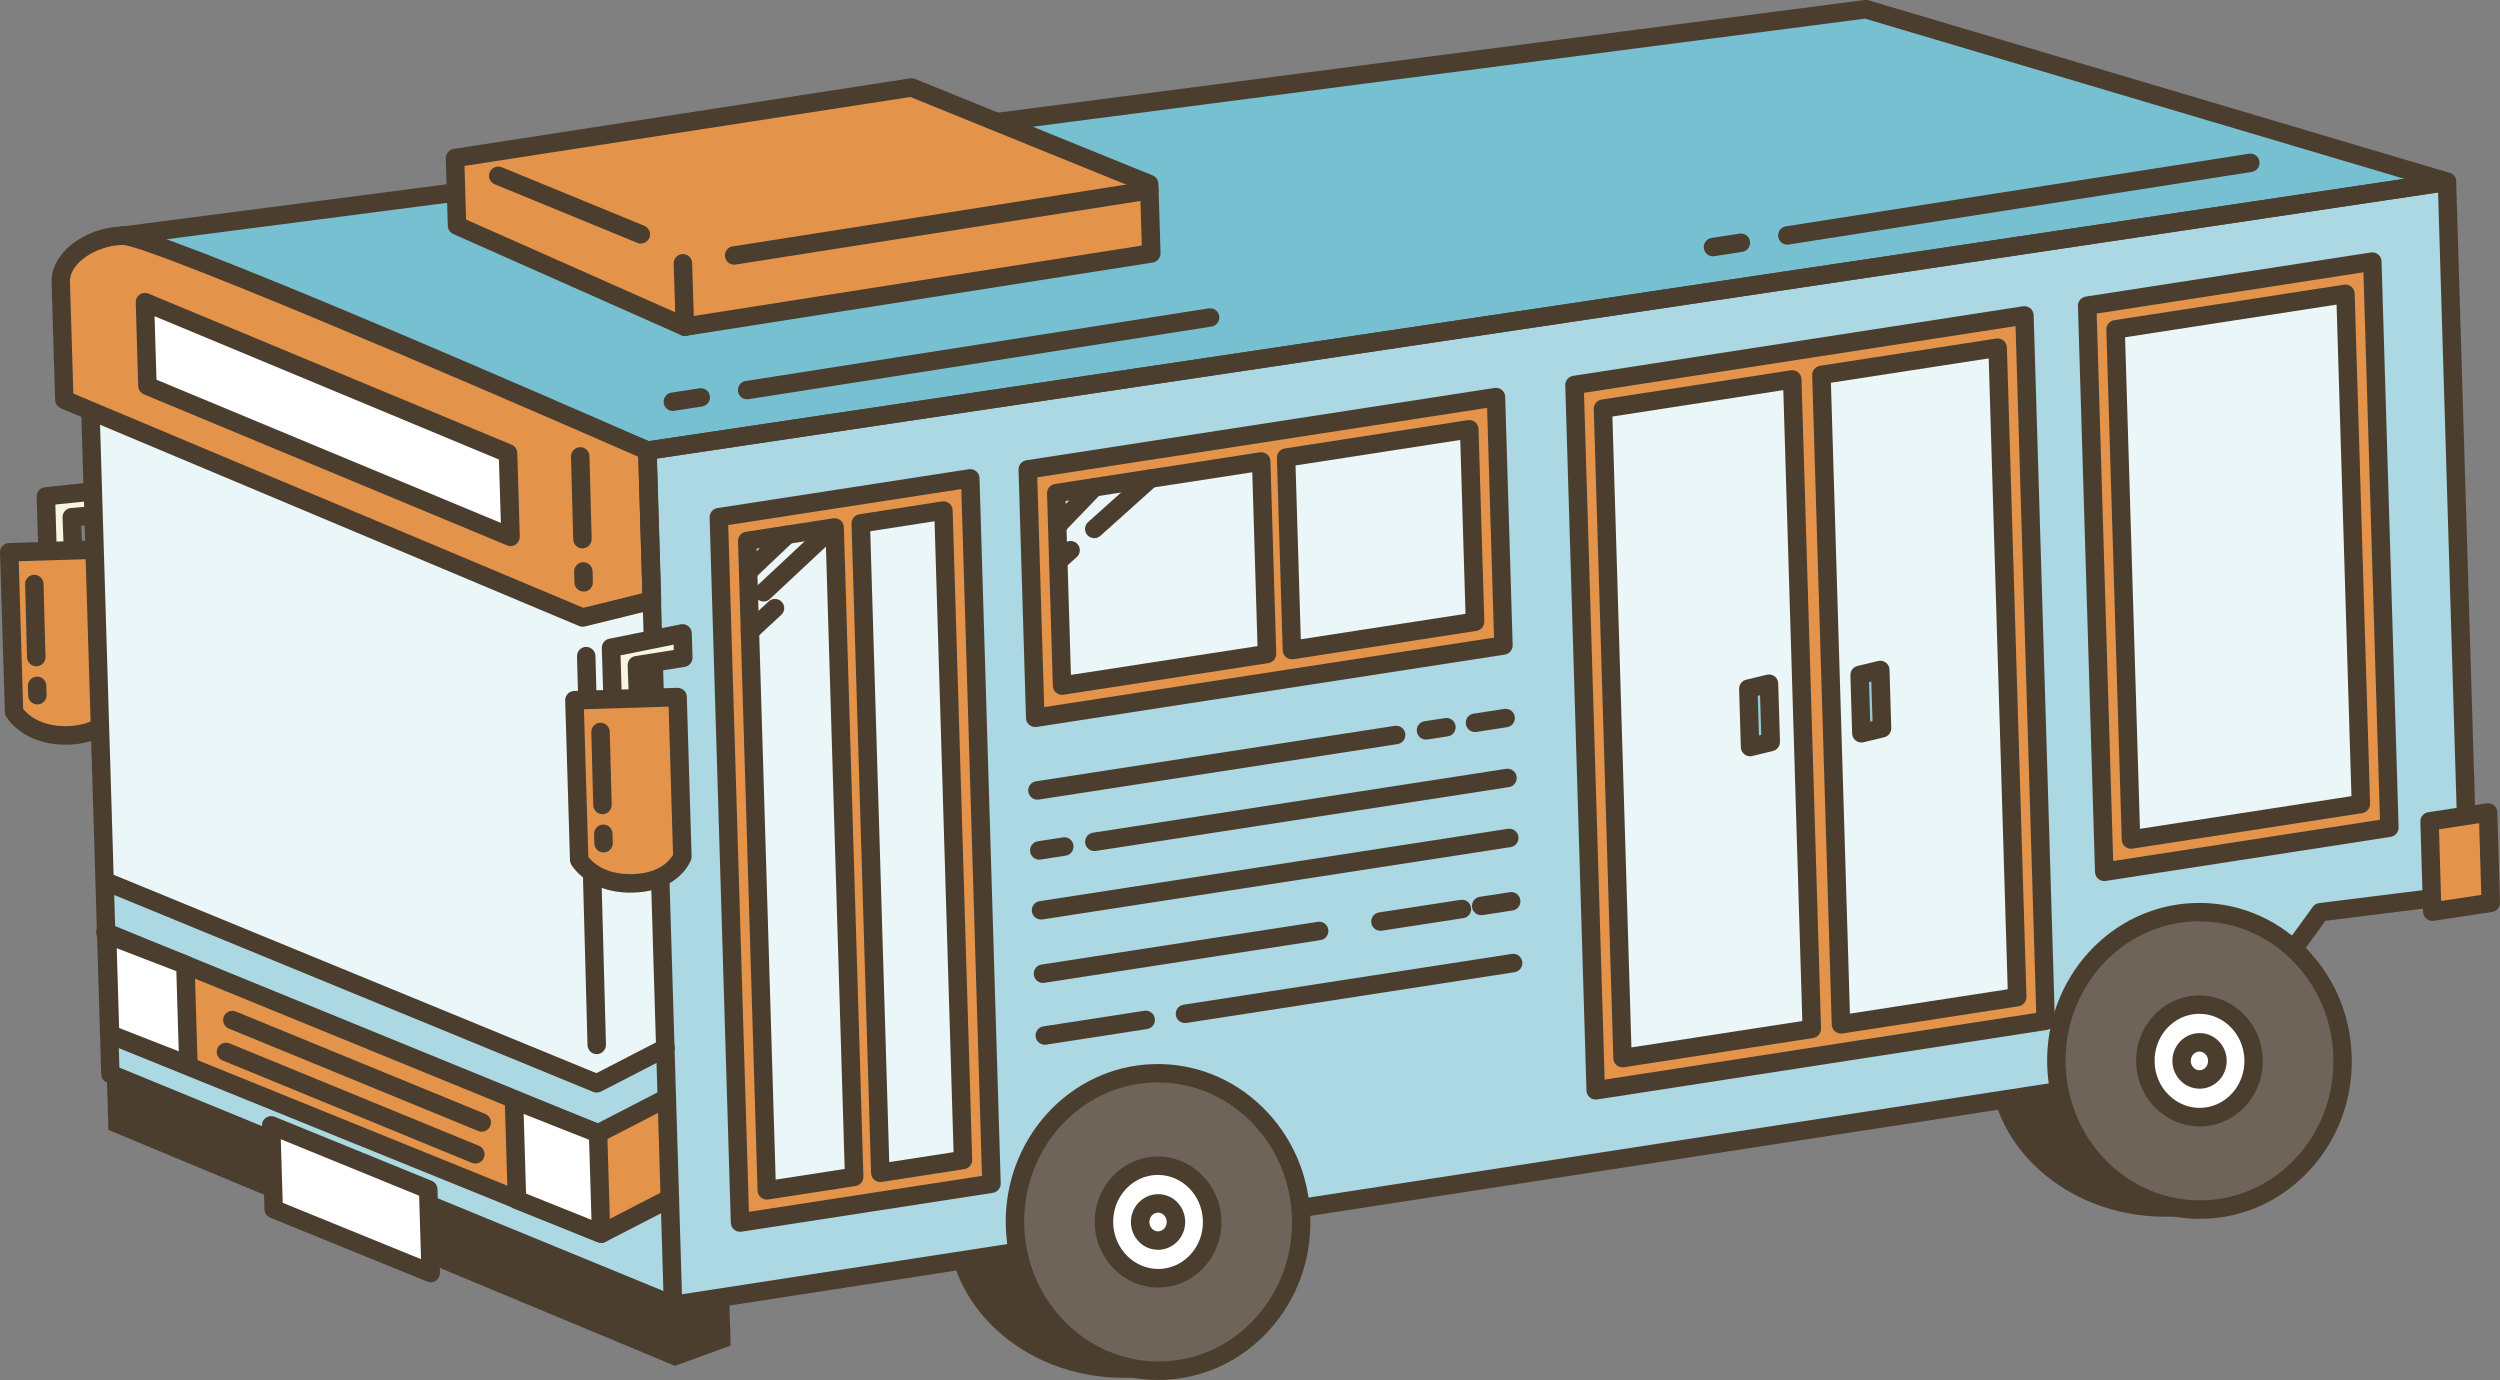
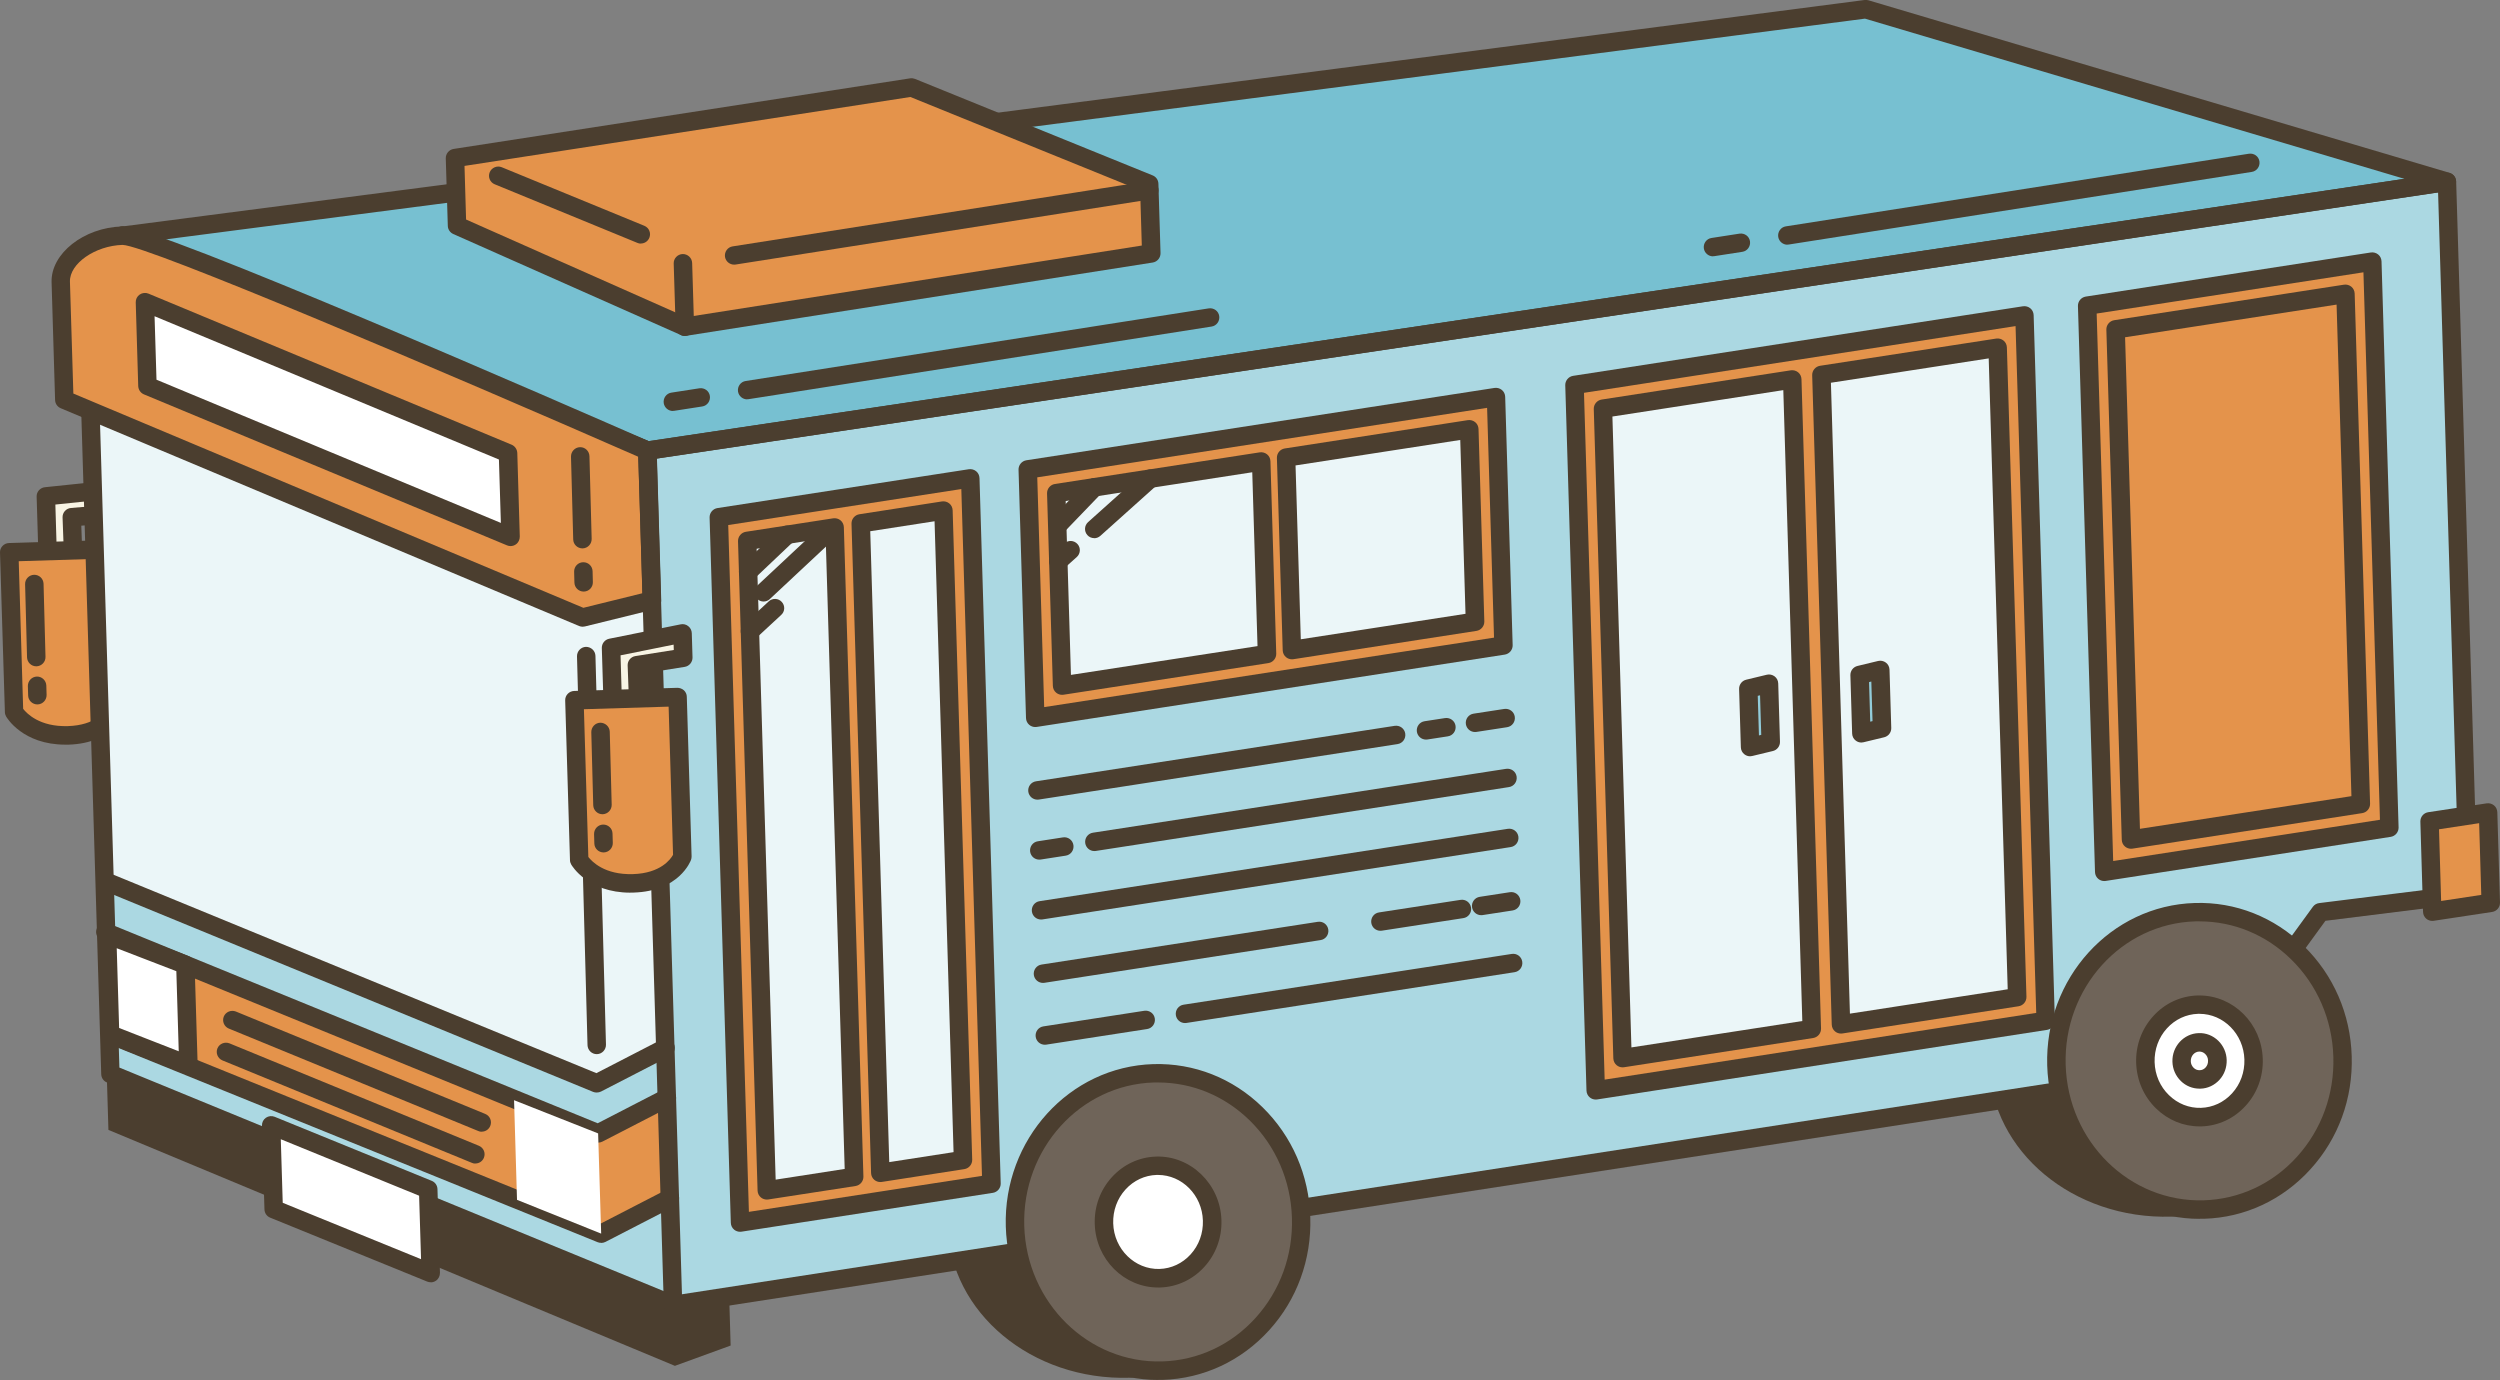
<svg xmlns="http://www.w3.org/2000/svg" id="_レイヤー_2" data-name="レイヤー 2" viewBox="0 0 270.93 149.55">
  <rect x="0" y="0" width="270.93" height="149.55" fill="#808080" stroke="none" />
  <defs>
    <style>
      .cls-1 {
        fill: #ebf6f8;
      }

      .cls-2 {
        fill: #e4934b;
      }

      .cls-3 {
        fill: #fff;
      }

      .cls-4 {
        fill: #4b3e2f;
      }

      .cls-5 {
        fill: #92ccda;
      }

      .cls-6 {
        fill: #77c0d1;
      }

      .cls-7 {
        fill: #f8f4e4;
      }

      .cls-8 {
        fill: #6f6459;
      }

      .cls-9 {
        fill: #cbe9f4;
      }

      .cls-10 {
        fill: #abd8e2;
      }
    </style>
  </defs>
  <g id="_ベース" data-name="ベース">
    <g>
      <g>
        <g>
          <polygon class="cls-7" points="5.17 60.4 4.97 53.79 12.75 52.97 12.83 55.62 7.78 56.04 7.94 60.32 5.17 60.4" />
          <path class="cls-4" d="M5.17,61.4c-.54,0-.98-.43-1-.97l-.2-6.61c-.02-.52.38-.97.9-1.02l7.77-.81c.27-.03.55.06.76.24.21.18.33.44.34.72l.08,2.65c.02.53-.39.98-.92,1.03l-4.09.34.12,3.32c0,.27-.09.53-.27.72-.18.19-.43.31-.7.32l-2.77.08s-.02,0-.03,0ZM6,54.68l.14,4.69.76-.02-.12-3.27c-.02-.53.38-.99.92-1.03l4.1-.35-.02-.62-5.78.6Z" />
        </g>
        <g>
          <path class="cls-2" d="M12.7,76.81s-.99,2.76-5.32,2.89c-4.33.13-5.86-2.55-5.86-2.55l-.52-17.3,11.18-.34.52,17.3Z" />
          <path class="cls-4" d="M7.08,80.7c-4.62,0-6.35-2.93-6.42-3.06-.08-.14-.13-.3-.13-.47L0,59.88c-.02-.55.42-1.01.97-1.03l11.18-.34c.26,0,.52.09.72.27.19.18.31.43.31.7l.52,17.3c0,.13-.02.25-.06.37-.05.14-1.28,3.4-6.23,3.55-.11,0-.23,0-.34,0ZM2.51,76.82c.4.51,1.79,1.96,4.84,1.87,3.03-.09,4.08-1.61,4.34-2.09l-.48-16.06-9.18.28.48,16.01Z" />
        </g>
        <path class="cls-4" d="M4.05,76.34c-.54,0-.99-.43-1-.97l-.03-1.02c-.01-.55.42-1.01.97-1.03.54-.02,1.01.42,1.03.97l.03,1.02c.01.55-.42,1.01-.97,1.03,0,0-.02,0-.03,0Z" />
        <path class="cls-4" d="M3.93,72.21c-.54,0-.98-.43-1-.97l-.21-7.92c-.02-.55.42-1.01.97-1.03.56-.01,1.01.42,1.03.97l.21,7.92c.02.55-.42,1.01-.97,1.03,0,0-.02,0-.03,0Z" />
      </g>
      <path class="cls-4" d="M254.03,114.26c.28,9.4-8.1,17.27-18.72,17.59-10.62.32-19.46-7.04-19.74-16.43-.28-9.4,8.1-17.27,18.72-17.59,10.62-.32,19.46,7.04,19.74,16.43Z" />
      <path class="cls-4" d="M141.16,131.72c.28,9.4-8.1,17.27-18.72,17.59-10.62.32-19.46-7.04-19.74-16.43-.28-9.4,8.1-17.27,18.72-17.59,10.62-.32,19.46,7.04,19.74,16.43Z" />
      <polygon class="cls-10" points="70.16 48.84 265.18 19.7 267.5 96.85 251.45 98.86 239.16 115.78 72.95 141.42 11.97 116.38 9.81 44.81 13.25 25.54 70.16 48.84" />
      <polyline class="cls-6" points="13.25 25.54 202.19 1 265.18 19.7 70.16 48.84 13.25 25.54" />
      <path class="cls-4" d="M70.15,49.84c-.13,0-.26-.03-.38-.07L12.87,26.47c-.42-.17-.67-.6-.61-1.05s.41-.8.86-.86L202.07,0c.14-.02.28,0,.41.03l62.98,18.7c.45.13.75.56.71,1.03-.03.47-.39.85-.85.92l-195.02,29.14s-.1.01-.15.01ZM17.12,26.05l53.15,21.76,190.3-28.43L202.11,2.02,17.12,26.05Z" />
      <g>
        <polygon class="cls-2" points="49.53 24.45 49.31 17.13 98.77 9.48 124.54 19.94 124.76 27.46 74.22 35.41 49.53 24.45" />
        <path class="cls-4" d="M74.22,36.41c-.14,0-.28-.03-.41-.09l-24.69-10.96c-.35-.16-.58-.5-.59-.88l-.22-7.32c-.01-.5.35-.94.85-1.02l49.47-7.65c.18-.03.36,0,.53.06l25.76,10.46c.37.15.61.5.62.9l.23,7.52c.01.5-.35.94-.84,1.02l-50.55,7.94c-.05,0-.1.01-.16.01ZM50.51,23.79l23.85,10.58,49.38-7.76-.18-5.99-24.9-10.11-48.32,7.47.17,5.81Z" />
      </g>
      <polygon class="cls-1" points="10.8 95.52 64.66 117.4 72.11 113.56 70.63 64.44 9.1 39.03 10.8 95.52" />
      <polygon class="cls-4" points="11.57 116.43 72.95 141.42 79.01 140.05 79.18 145.82 73.14 148.02 11.75 122.45 11.57 116.43" />
      <polygon class="cls-9" points="107.45 128.28 80.2 132.49 77.89 56.05 105.15 51.84 107.45 128.28" />
      <g>
        <polygon class="cls-2" points="107.45 128.28 80.2 132.49 77.89 56.05 105.15 51.84 107.45 128.28" />
        <path class="cls-4" d="M80.2,133.49c-.23,0-.46-.08-.64-.23-.22-.18-.35-.45-.36-.74l-2.3-76.44c-.01-.5.35-.94.85-1.02l27.25-4.21c.28-.04.57.04.79.22.22.18.35.45.36.74l2.3,76.44c.01.5-.35.94-.85,1.02l-27.25,4.21c-.05,0-.1.01-.15.01ZM78.92,56.9l2.24,74.43,25.26-3.9-2.24-74.43-25.26,3.9Z" />
      </g>
      <g>
        <polygon class="cls-1" points="80.98 58.62 90.45 57.15 92.57 127.54 83.1 129 80.98 58.62" />
        <path class="cls-4" d="M83.1,130c-.23,0-.46-.08-.64-.23-.22-.18-.35-.45-.36-.74l-2.12-70.38c-.01-.5.35-.94.85-1.02l9.47-1.46c.28-.04.57.04.79.22.22.18.35.45.36.74l2.12,70.38c.01.5-.35.94-.85,1.02l-9.47,1.46c-.05,0-.1.01-.15.01ZM82,59.47l2.06,68.37,7.48-1.16-2.06-68.37-7.48,1.16Z" />
      </g>
      <g>
        <polygon class="cls-1" points="93.28 56.71 102.24 55.33 104.36 125.71 95.4 127.1 93.28 56.71" />
        <path class="cls-4" d="M95.4,128.1c-.23,0-.46-.08-.64-.23-.22-.18-.35-.45-.36-.74l-2.12-70.38c-.01-.5.35-.94.85-1.02l8.96-1.39c.28-.04.57.04.79.22.22.18.35.45.36.74l2.12,70.38c.01.5-.35.94-.85,1.02l-8.96,1.39c-.05,0-.1.01-.15.01ZM94.31,57.57l2.06,68.37,6.97-1.08-2.06-68.37-6.97,1.08Z" />
      </g>
      <g>
        <polygon class="cls-2" points="221.69 110.62 172.93 118.16 170.63 41.72 219.39 34.18 221.69 110.62" />
        <path class="cls-4" d="M172.93,119.16c-.23,0-.46-.08-.64-.23-.22-.18-.35-.45-.36-.74l-2.3-76.44c-.01-.5.35-.94.85-1.02l48.76-7.54c.28-.04.57.04.79.22.22.18.35.45.36.74l2.3,76.44c.01.5-.35.94-.85,1.02l-48.76,7.54c-.05,0-.1.01-.15.01ZM171.66,42.57l2.24,74.43,46.77-7.23-2.24-74.43-46.77,7.23Z" />
      </g>
      <g>
        <polygon class="cls-1" points="197.39 40.62 216.49 37.67 218.61 108.06 199.51 111.01 197.39 40.62" />
        <path class="cls-4" d="M199.51,112.01c-.23,0-.46-.08-.64-.23-.22-.18-.35-.45-.36-.74l-2.12-70.38c-.01-.5.35-.94.85-1.02l19.1-2.95c.28-.04.57.04.79.22.22.18.35.45.36.74l2.12,70.38c.01.5-.35.94-.85,1.02l-19.1,2.95c-.05,0-.1.01-.15.01ZM198.42,41.48l2.06,68.37,17.1-2.64-2.06-68.37-17.11,2.64Z" />
      </g>
      <g>
        <polygon class="cls-1" points="173.72 44.28 194.23 41.11 196.35 111.5 175.84 114.67 173.72 44.28" />
        <path class="cls-4" d="M175.84,115.67c-.23,0-.46-.08-.64-.23-.22-.18-.35-.45-.36-.74l-2.12-70.38c-.01-.5.35-.94.85-1.02l20.51-3.17c.28-.04.57.04.79.22s.35.45.36.74l2.12,70.38c.01.5-.35.94-.85,1.02l-20.51,3.17c-.05,0-.1.01-.15.01ZM174.74,45.14l2.06,68.37,18.52-2.86-2.06-68.37-18.52,2.86Z" />
      </g>
      <g>
        <polygon class="cls-2" points="162.94 69.95 112.19 77.79 111.38 50.87 162.13 43.03 162.94 69.95" />
        <path class="cls-4" d="M112.19,78.79c-.23,0-.46-.08-.64-.23-.22-.18-.35-.45-.36-.74l-.81-26.92c-.01-.5.35-.94.85-1.02l50.74-7.84c.28-.04.57.04.79.22s.35.45.36.74l.81,26.92c.01.5-.35.94-.85,1.02l-50.74,7.84c-.05,0-.1.01-.15.01ZM112.41,51.73l.75,24.9,48.75-7.53-.75-24.9-48.75,7.53Z" />
      </g>
      <g>
        <polygon class="cls-1" points="139.38 49.59 159.22 46.52 159.85 67.38 140.01 70.45 139.38 49.59" />
        <path class="cls-4" d="M140.01,71.45c-.23,0-.46-.08-.64-.23-.22-.18-.35-.45-.36-.74l-.63-20.86c-.01-.5.35-.94.85-1.02l19.85-3.07c.28-.04.57.04.79.22.22.18.35.45.36.74l.63,20.86c.01.5-.35.94-.85,1.02l-19.85,3.07c-.05,0-.1.01-.15.01ZM140.4,50.44l.57,18.84,17.85-2.76-.57-18.84-17.85,2.76Z" />
      </g>
      <g>
        <polygon class="cls-1" points="114.47 53.44 136.68 50.01 137.31 70.87 115.1 74.3 114.47 53.44" />
        <path class="cls-4" d="M115.1,75.3c-.23,0-.46-.08-.64-.23-.22-.18-.35-.45-.36-.74l-.63-20.86c-.01-.5.35-.94.85-1.02l22.21-3.43c.28-.04.57.04.79.22.22.18.35.45.36.74l.63,20.86c.01.5-.35.94-.85,1.02l-22.21,3.43c-.05,0-.1.01-.15.01ZM115.49,54.29l.57,18.85,20.22-3.12-.57-18.84-20.22,3.12Z" />
      </g>
      <g>
        <polygon class="cls-2" points="258.94 89.7 228.04 94.48 226.19 33.13 257.09 28.35 258.94 89.7" />
        <path class="cls-4" d="M228.04,95.48c-.23,0-.46-.08-.64-.23-.22-.18-.35-.45-.36-.74l-1.85-61.35c-.01-.5.35-.94.85-1.02l30.9-4.78c.28-.04.57.04.79.22s.35.45.36.74l1.85,61.35c.01.5-.35.94-.85,1.02l-30.9,4.78c-.05,0-.1.01-.15.01ZM227.22,33.98l1.79,59.33,28.91-4.47-1.79-59.33-28.91,4.47Z" />
      </g>
      <g>
-         <polygon class="cls-1" points="229.28 35.7 254.19 31.85 255.86 87.13 230.94 90.98 229.28 35.7" />
        <path class="cls-4" d="M230.94,91.98c-.23,0-.46-.08-.64-.23-.22-.18-.35-.45-.36-.74l-1.67-55.29c-.01-.5.35-.94.85-1.02l24.91-3.85c.28-.04.57.04.79.22.22.18.35.45.36.74l1.67,55.29c.01.5-.35.94-.85,1.02l-24.91,3.85c-.05,0-.1.01-.15.01ZM230.3,36.55l1.61,53.27,22.92-3.54-1.61-53.27-22.92,3.54Z" />
      </g>
      <path class="cls-4" d="M72.95,142.42c-.13,0-.26-.03-.38-.07l-60.98-25.04c-.37-.15-.61-.5-.62-.9l-2.16-71.57c0-.07,0-.14.02-.21l3.44-19.27c.05-.3.24-.55.5-.7.26-.15.58-.16.86-.05l56.65,23.2,194.75-29.1c.28-.04.57.04.79.22.22.18.35.45.36.74l2.33,77.15c.01.52-.36.96-.88,1.02l-15.62,1.95-12.04,16.56c-.16.22-.39.36-.66.4l-166.21,25.65c-.05,0-.1.01-.15.01ZM12.95,115.7l60.12,24.69,165.53-25.54,12.05-16.58c.16-.22.41-.37.68-.4l15.15-1.89-2.26-75.12-193.91,28.97c-.18.03-.36,0-.53-.06L14.02,26.94l-3.21,17.95,2.13,70.82Z" />
      <path class="cls-2" d="M70.16,48.84l.49,16.23-7.51,1.85L6.97,43.32s-.31-10.23-.38-12.77c-.08-2.53,3.1-4.9,6.67-5.01,3.57-.11,56.9,23.3,56.9,23.3Z" />
      <path class="cls-4" d="M63.14,67.92c-.13,0-.26-.03-.39-.08L6.58,44.24c-.36-.15-.6-.5-.61-.89l-.38-12.77c-.09-3.09,3.48-5.92,7.64-6.04,3.66-.11,48.39,19.46,57.34,23.38.35.16.59.5.6.89l.49,16.23c.01.47-.3.89-.76,1l-7.51,1.85c-.08.02-.16.03-.24.03ZM7.95,42.65l55.27,23.22,6.4-1.58-.45-14.79C48.72,40.53,15.93,26.57,13.28,26.54c-2.98.09-5.75,2.03-5.7,3.98l.37,12.12Z" />
      <g>
        <polygon class="cls-3" points="29.67 131.03 29.39 121.95 46.41 128.89 46.68 137.96 29.67 131.03" />
        <path class="cls-4" d="M46.68,138.96c-.13,0-.26-.02-.38-.07l-17.02-6.93c-.37-.15-.61-.5-.62-.9l-.27-9.08c-.01-.34.15-.66.43-.85.28-.19.64-.23.95-.1l17.02,6.94c.37.15.61.5.62.9l.27,9.07c0,.34-.15.66-.43.85-.17.12-.37.18-.57.18ZM30.64,130.35l14.99,6.11-.21-6.88-14.99-6.12.21,6.89Z" />
      </g>
      <g>
        <polygon class="cls-3" points="15.98 41.82 15.71 32.75 55.05 49.11 55.32 58.18 15.98 41.82" />
        <path class="cls-4" d="M55.32,59.18c-.13,0-.26-.03-.38-.08L15.6,42.74c-.36-.15-.6-.5-.62-.89l-.27-9.08c-.01-.34.15-.66.43-.85.28-.19.64-.23.95-.1l39.35,16.37c.36.15.6.5.62.89l.27,9.07c0,.34-.15.66-.43.85-.17.12-.37.18-.57.18ZM16.96,41.15l37.32,15.52-.21-6.87-37.32-15.53.21,6.88Z" />
      </g>
      <g>
        <ellipse class="cls-8" cx="125.5" cy="132.43" rx="15.51" ry="16.12" transform="translate(-3.93 3.84) rotate(-1.73)" />
        <path class="cls-4" d="M125.53,149.55c-8.88,0-16.25-7.35-16.53-16.62-.28-9.44,6.89-17.34,15.99-17.61,4.42-.13,8.62,1.53,11.83,4.67,3.21,3.14,5.05,7.38,5.18,11.94h0c.14,4.56-1.44,8.91-4.46,12.23-3.02,3.33-7.12,5.24-11.53,5.38-.16,0-.33,0-.49,0ZM125.48,117.31c-.14,0-.29,0-.43,0-8,.24-14.3,7.22-14.05,15.55s6.96,14.91,14.96,14.68c3.87-.12,7.46-1.79,10.11-4.72,2.66-2.94,4.06-6.78,3.94-10.83h0c-.12-4.04-1.75-7.8-4.58-10.57-2.72-2.66-6.23-4.11-9.94-4.11Z" />
      </g>
      <g>
        <path class="cls-3" d="M131.36,132.25c.1,3.37-2.44,6.17-5.68,6.27-3.24.1-5.94-2.55-6.05-5.92-.1-3.37,2.44-6.17,5.68-6.27,3.24-.1,5.94,2.55,6.05,5.92Z" />
        <path class="cls-4" d="M125.51,139.53c-3.69,0-6.76-3.05-6.87-6.89-.06-1.89.6-3.69,1.85-5.06,1.26-1.39,2.96-2.18,4.8-2.24,3.74-.12,6.96,2.97,7.08,6.89.06,1.89-.6,3.69-1.85,5.06-1.26,1.39-2.96,2.18-4.8,2.24-.07,0-.14,0-.2,0ZM125.49,127.33s-.09,0-.14,0c-1.29.04-2.49.6-3.38,1.58-.9.99-1.37,2.29-1.33,3.66.08,2.81,2.35,5.02,5.01,4.95,1.29-.04,2.49-.6,3.38-1.58.9-.99,1.37-2.29,1.33-3.66-.08-2.76-2.26-4.95-4.87-4.95Z" />
      </g>
      <g>
        <path class="cls-3" d="M127.44,132.37c.03,1.11-.81,2.04-1.88,2.07-1.07.03-1.96-.84-2-1.95-.03-1.11.81-2.04,1.88-2.07,1.07-.03,1.96.84,2,1.95Z" />
-         <path class="cls-4" d="M125.5,135.44c-.76,0-1.48-.29-2.03-.83-.56-.55-.89-1.29-.91-2.09-.05-1.66,1.23-3.05,2.85-3.1,1.67-.06,2.98,1.26,3.03,2.92h0c.05,1.66-1.23,3.05-2.85,3.1-.03,0-.06,0-.09,0ZM125.5,131.42s-.02,0-.03,0c-.52.02-.92.48-.91,1.04,0,.28.12.53.31.72.18.18.42.27.66.26.52-.02.92-.48.91-1.04h0c-.02-.55-.44-.99-.94-.99Z" />
      </g>
      <g>
        <path class="cls-8" d="M253.86,114.5c.27,8.9-6.45,16.32-15.02,16.58-8.56.26-15.72-6.75-15.99-15.65-.27-8.9,6.45-16.32,15.02-16.58,8.56-.26,15.72,6.75,15.99,15.65Z" />
        <path class="cls-4" d="M238.39,132.09c-8.88,0-16.25-7.35-16.53-16.62-.28-9.44,6.89-17.34,15.99-17.61,4.42-.14,8.62,1.53,11.83,4.67,3.21,3.14,5.05,7.38,5.18,11.94h0c.14,4.56-1.44,8.91-4.46,12.23-3.02,3.34-7.12,5.25-11.53,5.38-.16,0-.33,0-.49,0ZM238.34,99.85c-.14,0-.29,0-.43,0-8,.24-14.3,7.22-14.05,15.55.25,8.33,6.92,14.91,14.96,14.68,3.87-.12,7.46-1.79,10.11-4.72,2.66-2.94,4.06-6.78,3.94-10.83h0c-.12-4.04-1.75-7.8-4.58-10.57-2.72-2.66-6.23-4.11-9.94-4.11Z" />
      </g>
      <g>
        <path class="cls-3" d="M244.23,114.79c.1,3.37-2.44,6.17-5.68,6.27-3.24.1-5.94-2.55-6.05-5.92-.1-3.37,2.44-6.17,5.68-6.27,3.24-.1,5.94,2.55,6.05,5.92Z" />
        <path class="cls-4" d="M238.37,122.07c-1.76,0-3.43-.69-4.72-1.95-1.33-1.3-2.09-3.05-2.15-4.94-.06-1.89.6-3.68,1.85-5.06,1.26-1.39,2.96-2.18,4.8-2.24.07,0,.14,0,.2,0,3.69,0,6.76,3.05,6.87,6.89.06,1.89-.6,3.69-1.85,5.06-1.26,1.39-2.96,2.18-4.8,2.24-.07,0-.14,0-.21,0ZM238.35,109.87s-.09,0-.14,0c-1.29.04-2.49.6-3.38,1.58-.9.99-1.37,2.29-1.33,3.66.04,1.37.59,2.64,1.55,3.57.95.93,2.18,1.42,3.47,1.38,1.29-.04,2.49-.6,3.38-1.58.9-.99,1.37-2.29,1.33-3.66-.08-2.76-2.26-4.95-4.87-4.95Z" />
      </g>
      <g>
        <path class="cls-3" d="M240.3,114.91c.03,1.11-.81,2.04-1.88,2.07-1.07.03-1.96-.84-2-1.95-.03-1.11.81-2.04,1.88-2.07,1.07-.03,1.96.84,2,1.95Z" />
        <path class="cls-4" d="M238.37,117.98c-.76,0-1.48-.29-2.03-.83-.56-.55-.89-1.29-.91-2.09-.05-1.66,1.23-3.05,2.85-3.1.79-.03,1.54.27,2.12.83.56.55.89,1.29.91,2.09.02.8-.25,1.56-.78,2.14-.54.59-1.27.94-2.06.96-.03,0-.06,0-.09,0ZM238.36,113.96s-.02,0-.03,0c-.52.02-.92.48-.91,1.04,0,.28.12.53.31.72.18.18.41.27.66.26.24,0,.47-.11.64-.3.18-.2.27-.46.26-.74h0c0-.28-.12-.54-.31-.72-.17-.17-.4-.26-.63-.26Z" />
      </g>
      <path class="cls-4" d="M64.67,114.24c-.54,0-.98-.43-1-.97l-1.14-42.14c-.01-.55.42-1.01.97-1.03.55,0,1.01.42,1.03.97l1.14,42.14c.01.55-.42,1.01-.97,1.03,0,0-.02,0-.03,0Z" />
      <path class="cls-4" d="M63.25,64.11c-.54,0-.99-.43-1-.98l-.03-1.18c-.01-.55.42-1.01.98-1.02,0,0,.02,0,.02,0,.54,0,.99.43,1,.98l.03,1.18c.01.55-.42,1.01-.98,1.02,0,0-.02,0-.02,0Z" />
      <path class="cls-4" d="M63.12,59.43c-.54,0-.99-.43-1-.97l-.24-8.97c-.01-.55.42-1.01.97-1.03,0,0,.02,0,.03,0,.54,0,.98.43,1,.97l.24,8.97c.01.55-.42,1.01-.97,1.03,0,0-.02,0-.03,0Z" />
      <path class="cls-4" d="M159.85,79.33c-.49,0-.91-.35-.99-.85-.08-.55.29-1.06.84-1.14l3.32-.51c.55-.08,1.06.29,1.14.84.08.55-.29,1.06-.84,1.14l-3.32.51c-.05,0-.1.01-.15.01Z" />
      <path class="cls-4" d="M154.54,80.15c-.49,0-.91-.35-.99-.85-.08-.55.29-1.06.84-1.14l2.21-.34c.55-.08,1.06.29,1.14.84.08.55-.29,1.06-.84,1.14l-2.21.34c-.05,0-.1.01-.15.01Z" />
      <path class="cls-4" d="M112.43,86.66c-.49,0-.91-.35-.99-.85-.08-.55.29-1.06.84-1.14l38.87-6.01c.55-.08,1.06.29,1.14.84.08.55-.29,1.06-.84,1.14l-38.87,6.01c-.05,0-.1.01-.15.01Z" />
      <path class="cls-4" d="M118.6,92.23c-.49,0-.91-.35-.99-.85-.08-.55.29-1.06.84-1.14l44.77-6.92c.55-.08,1.06.29,1.14.84.08.55-.29,1.06-.84,1.14l-44.77,6.92c-.05,0-.1.01-.15.01Z" />
      <path class="cls-4" d="M112.63,93.16c-.49,0-.91-.35-.99-.85-.08-.55.29-1.06.84-1.14l2.71-.42c.55-.09,1.06.29,1.14.84s-.29,1.06-.84,1.14l-2.71.42c-.05,0-.1.01-.15.01Z" />
      <path class="cls-4" d="M112.82,99.65c-.49,0-.91-.35-.99-.85-.08-.55.29-1.06.84-1.14l50.74-7.84c.55-.08,1.06.29,1.14.84.08.55-.29,1.06-.84,1.14l-50.74,7.84c-.05,0-.1.01-.15.01Z" />
      <path class="cls-4" d="M160.52,99.18c-.49,0-.91-.35-.99-.85-.08-.55.29-1.06.84-1.14l3.25-.5c.55-.09,1.06.29,1.14.84s-.29,1.06-.84,1.14l-3.25.5c-.05,0-.1.01-.15.01Z" />
      <path class="cls-4" d="M149.6,100.87c-.49,0-.91-.35-.99-.85-.08-.55.29-1.06.84-1.14l8.83-1.36c.55-.09,1.06.29,1.14.84.08.55-.29,1.06-.84,1.14l-8.83,1.36c-.05,0-.1.01-.15.01Z" />
      <path class="cls-4" d="M113.03,106.52c-.49,0-.91-.35-.99-.85-.08-.55.29-1.06.84-1.14l29.93-4.63c.55-.09,1.06.29,1.14.84.08.55-.29,1.06-.84,1.14l-29.93,4.63c-.05,0-.1.01-.15.01Z" />
      <path class="cls-4" d="M128.42,110.87c-.49,0-.91-.35-.99-.85-.08-.55.29-1.06.84-1.14l35.56-5.5c.55-.09,1.06.29,1.14.84.08.55-.29,1.06-.84,1.14l-35.56,5.5c-.05,0-.1.01-.15.01Z" />
      <path class="cls-4" d="M113.23,113.22c-.49,0-.91-.35-.99-.85-.08-.55.29-1.06.84-1.14l10.93-1.69c.55-.08,1.06.29,1.14.84.08.55-.29,1.06-.84,1.14l-10.93,1.69c-.05,0-.1.01-.15.01Z" />
      <path class="cls-4" d="M64.66,118.4c-.13,0-.26-.02-.38-.07l-52.69-21.66c-.51-.21-.75-.79-.54-1.31.21-.51.79-.75,1.31-.54l52.27,21.48,7.04-3.63c.49-.25,1.09-.06,1.35.43.25.49.06,1.09-.43,1.35l-7.45,3.84c-.14.07-.3.11-.46.11Z" />
      <polygon class="cls-2" points="10.97 100.95 64.82 122.83 72.27 118.99 72.6 129.85 65.15 133.69 11.29 111.82 10.97 100.95" />
      <g>
        <polygon class="cls-5" points="191.89 80.42 189.66 80.96 189.47 74.63 191.7 74.09 191.89 80.42" />
        <path class="cls-4" d="M189.66,81.96c-.22,0-.43-.07-.61-.21-.24-.18-.38-.46-.39-.76l-.19-6.33c-.01-.47.31-.89.77-1l2.24-.54c.29-.07.6,0,.84.18s.38.46.39.76l.19,6.33c.01.47-.31.89-.77,1l-2.24.54c-.08.02-.16.03-.23.03ZM190.49,75.41l.13,4.29.25-.06-.13-4.29-.25.06Z" />
      </g>
      <g>
        <polygon class="cls-5" points="203.95 78.93 201.72 79.47 201.53 73.14 203.76 72.6 203.95 78.93" />
        <path class="cls-4" d="M201.72,80.47c-.22,0-.43-.07-.61-.21-.24-.18-.38-.46-.39-.76l-.19-6.33c-.01-.47.31-.89.77-1l2.24-.54c.29-.07.6,0,.84.18.24.18.38.46.39.76l.19,6.33c.01.47-.31.89-.77,1l-2.24.54c-.08.02-.16.03-.23.03ZM202.55,73.92l.13,4.29.25-.06-.13-4.29-.25.06Z" />
      </g>
      <path class="cls-4" d="M69.45,26.4c-.13,0-.26-.02-.38-.08l-15.46-6.35c-.51-.21-.75-.79-.54-1.3.21-.51.8-.75,1.3-.55l15.46,6.35c.51.21.75.79.54,1.3-.16.39-.53.62-.92.62Z" />
      <path class="cls-4" d="M79.56,28.68c-.48,0-.91-.35-.99-.84-.08-.55.29-1.06.83-1.14l45-7.07c.54-.09,1.06.29,1.14.83.08.55-.29,1.06-.83,1.14l-45,7.07c-.05,0-.1.01-.16.01Z" />
      <path class="cls-4" d="M193.7,26.52c-.48,0-.91-.35-.99-.85-.08-.55.29-1.06.83-1.14l50.18-7.87c.56-.08,1.06.29,1.14.83.08.55-.29,1.06-.83,1.14l-50.18,7.87c-.05,0-.11.01-.16.01Z" />
      <path class="cls-4" d="M185.64,27.78c-.48,0-.91-.35-.99-.85-.08-.55.29-1.06.83-1.14l3.03-.47c.56-.08,1.06.29,1.14.83.08.55-.29,1.06-.83,1.14l-3.03.47c-.05,0-.11.01-.16.01Z" />
      <path class="cls-4" d="M80.97,43.28c-.48,0-.91-.35-.99-.85-.08-.55.29-1.06.83-1.14l50.18-7.87c.56-.08,1.06.29,1.14.83.08.55-.29,1.06-.83,1.14l-50.18,7.87c-.05,0-.11.01-.16.01Z" />
      <path class="cls-4" d="M72.92,44.54c-.48,0-.91-.35-.99-.85-.08-.55.29-1.06.83-1.14l3.03-.47c.56-.08,1.06.29,1.14.83.08.55-.29,1.06-.83,1.14l-3.03.47c-.05,0-.11.01-.16.01Z" />
      <path class="cls-4" d="M74.22,36.41c-.54,0-.98-.43-1-.97l-.21-6.88c-.02-.55.42-1.01.97-1.03.55-.01,1.01.42,1.03.97l.21,6.88c.02.55-.42,1.01-.97,1.03-.01,0-.02,0-.03,0Z" />
      <path class="cls-4" d="M65.15,134.69c-.13,0-.25-.02-.38-.07l-53.09-21.52c-.51-.21-.76-.79-.55-1.3.21-.51.79-.76,1.3-.55l52.67,21.35,7.04-3.63c.49-.25,1.09-.06,1.35.43.25.49.06,1.09-.43,1.35l-7.45,3.84c-.14.07-.3.11-.46.11Z" />
      <path class="cls-4" d="M64.82,123.83c-.13,0-.26-.02-.38-.07l-53.4-21.83c-.51-.21-.76-.79-.55-1.3.21-.51.79-.76,1.3-.55l52.98,21.65,7.04-3.63c.49-.25,1.09-.06,1.35.43s.06,1.09-.43,1.35l-7.45,3.84c-.14.07-.3.11-.46.11Z" />
      <path class="cls-4" d="M72.94,142.42c-.54,0-.98-.43-1-.97l-2.79-92.58c-.02-.55.42-1.01.97-1.03.57-.01,1.01.42,1.03.97l2.79,92.58c.02.55-.42,1.01-.97,1.03-.01,0-.02,0-.03,0Z" />
      <path class="cls-4" d="M51.52,126.1c-.13,0-.26-.02-.38-.08l-27.03-11.1c-.51-.21-.75-.79-.55-1.3.21-.51.79-.75,1.31-.55l27.03,11.1c.51.21.75.79.54,1.3-.16.39-.53.62-.92.62Z" />
      <path class="cls-4" d="M52.21,122.65c-.13,0-.26-.02-.38-.08l-27.03-11.1c-.51-.21-.75-.79-.55-1.3.21-.51.79-.75,1.31-.55l27.03,11.1c.51.21.75.79.54,1.3-.16.39-.53.62-.92.62Z" />
      <g>
        <polygon class="cls-3" points="56.03 130.03 55.71 119.23 64.82 122.83 65.15 133.69 56.03 130.03" />
-         <path class="cls-4" d="M65.15,134.69c-.13,0-.25-.02-.37-.07l-9.12-3.66c-.37-.15-.61-.5-.63-.9l-.33-10.8c0-.34.15-.66.43-.85.27-.19.63-.24.94-.11l9.11,3.6c.37.15.62.5.63.9l.33,10.86c0,.34-.15.66-.43.85-.17.12-.37.18-.57.18ZM57.01,129.35l7.09,2.85-.26-8.68-7.09-2.8.26,8.63Z" />
      </g>
      <g>
        <polygon class="cls-3" points="11.92 112.09 11.59 101.29 20.08 104.55 20.41 115.42 11.92 112.09" />
        <path class="cls-4" d="M20.41,116.42c-.12,0-.25-.02-.36-.07l-8.49-3.32c-.37-.15-.62-.5-.63-.9l-.33-10.8c-.01-.33.15-.65.42-.85.27-.19.63-.24.94-.12l8.49,3.26c.38.14.63.5.64.9l.33,10.86c.01.34-.15.65-.42.85-.17.12-.37.18-.58.18ZM12.9,111.4l6.47,2.53-.26-8.68-6.46-2.49.26,8.64Z" />
      </g>
      <g>
        <polygon class="cls-2" points="269.93 97.84 263.59 98.8 263.3 89.01 269.64 88.05 269.93 97.84" />
        <path class="cls-4" d="M263.59,99.8c-.23,0-.46-.08-.64-.23-.22-.18-.35-.45-.36-.74l-.29-9.79c-.01-.51.35-.94.85-1.02l6.34-.96c.28-.04.57.04.79.22.22.18.35.45.36.74l.29,9.79c.01.51-.35.94-.85,1.02l-6.34.96s-.1.01-.15.01ZM264.32,89.87l.23,7.77,4.35-.66-.23-7.77-4.35.66Z" />
      </g>
      <g>
        <g>
          <polygon class="cls-7" points="66.41 76.44 66.22 70.2 73.97 68.64 74.05 71.28 69.02 72.08 69.18 76.35 66.41 76.44" />
          <path class="cls-4" d="M66.41,77.44c-.54,0-.98-.43-1-.97l-.19-6.24c-.01-.49.32-.91.8-1.01l7.75-1.56c.29-.06.59.01.82.2.23.18.37.46.38.75l.08,2.64c.01.5-.35.94-.84,1.02l-4.16.66.12,3.39c0,.27-.09.52-.27.72-.18.19-.43.31-.7.32l-2.77.08s-.02,0-.03,0ZM67.25,71.01l.13,4.4.76-.02-.12-3.27c-.02-.5.34-.94.84-1.02l4.16-.66-.02-.58-5.76,1.16Z" />
        </g>
        <g>
          <path class="cls-2" d="M73.95,92.85s-.99,2.76-5.32,2.89c-4.33.13-5.86-2.55-5.86-2.55l-.52-17.3,11.18-.34.52,17.3Z" />
          <path class="cls-4" d="M68.32,96.74c-4.62,0-6.35-2.93-6.42-3.06-.08-.14-.13-.3-.13-.47l-.52-17.3c-.02-.55.42-1.01.97-1.03l11.18-.34c.25,0,.52.09.72.27.19.18.31.43.31.7l.52,17.3c0,.13-.02.25-.06.37-.05.14-1.28,3.4-6.23,3.55-.11,0-.23,0-.34,0ZM63.75,92.86c.4.51,1.76,1.96,4.84,1.87,3.02-.09,4.09-1.63,4.35-2.09l-.48-16.06-9.18.28.48,16.01Z" />
        </g>
        <path class="cls-4" d="M65.41,92.38c-.54,0-.99-.43-1-.97l-.03-1.02c-.01-.55.42-1.01.97-1.03,0,0,.02,0,.03,0,.54,0,.99.43,1,.97l.03,1.02c.01.55-.42,1.01-.97,1.03,0,0-.02,0-.03,0Z" />
        <path class="cls-4" d="M65.29,88.24c-.54,0-.98-.43-1-.97l-.21-7.92c-.01-.55.42-1.01.97-1.03.54,0,1.01.42,1.03.97l.21,7.92c.01.55-.42,1.01-.97,1.03,0,0-.02,0-.03,0Z" />
      </g>
      <g>
        <path class="cls-4" d="M81.08,62.97c-.26,0-.53-.1-.73-.31-.38-.4-.36-1.03.04-1.41l4.24-4.02c.4-.38,1.04-.36,1.41.04.38.4.36,1.03-.04,1.41l-4.24,4.02c-.19.18-.44.27-.69.27Z" />
        <path class="cls-4" d="M82.75,65.19c-.27,0-.53-.11-.73-.32-.38-.4-.36-1.04.05-1.41l6.94-6.49c.4-.38,1.04-.36,1.41.05.38.4.36,1.04-.05,1.41l-6.94,6.49c-.19.18-.44.27-.68.27Z" />
        <path class="cls-4" d="M81.27,69.41c-.27,0-.54-.11-.73-.32-.38-.41-.35-1.04.06-1.41l2.71-2.51c.4-.37,1.04-.35,1.41.06.38.41.35,1.04-.06,1.41l-2.71,2.51c-.19.18-.44.27-.68.27Z" />
      </g>
      <g>
        <path class="cls-4" d="M114.76,57.81c-.25,0-.5-.09-.69-.28-.4-.38-.41-1.02-.03-1.41l3.86-4.01c.38-.4,1.02-.41,1.41-.03.4.38.41,1.02.03,1.41l-3.86,4.01c-.2.2-.46.31-.72.31Z" />
        <path class="cls-4" d="M118.58,58.32c-.27,0-.55-.11-.74-.33-.37-.41-.33-1.04.08-1.41l6.09-5.46c.41-.37,1.04-.33,1.41.08.37.41.33,1.04-.08,1.41l-6.09,5.46c-.19.17-.43.26-.67.26Z" />
        <path class="cls-4" d="M114.69,61.81c-.27,0-.55-.11-.74-.33-.37-.41-.33-1.04.08-1.41l1.33-1.19c.41-.37,1.04-.33,1.41.08.37.41.33,1.04-.08,1.41l-1.33,1.19c-.19.17-.43.26-.67.26Z" />
      </g>
    </g>
  </g>
</svg>